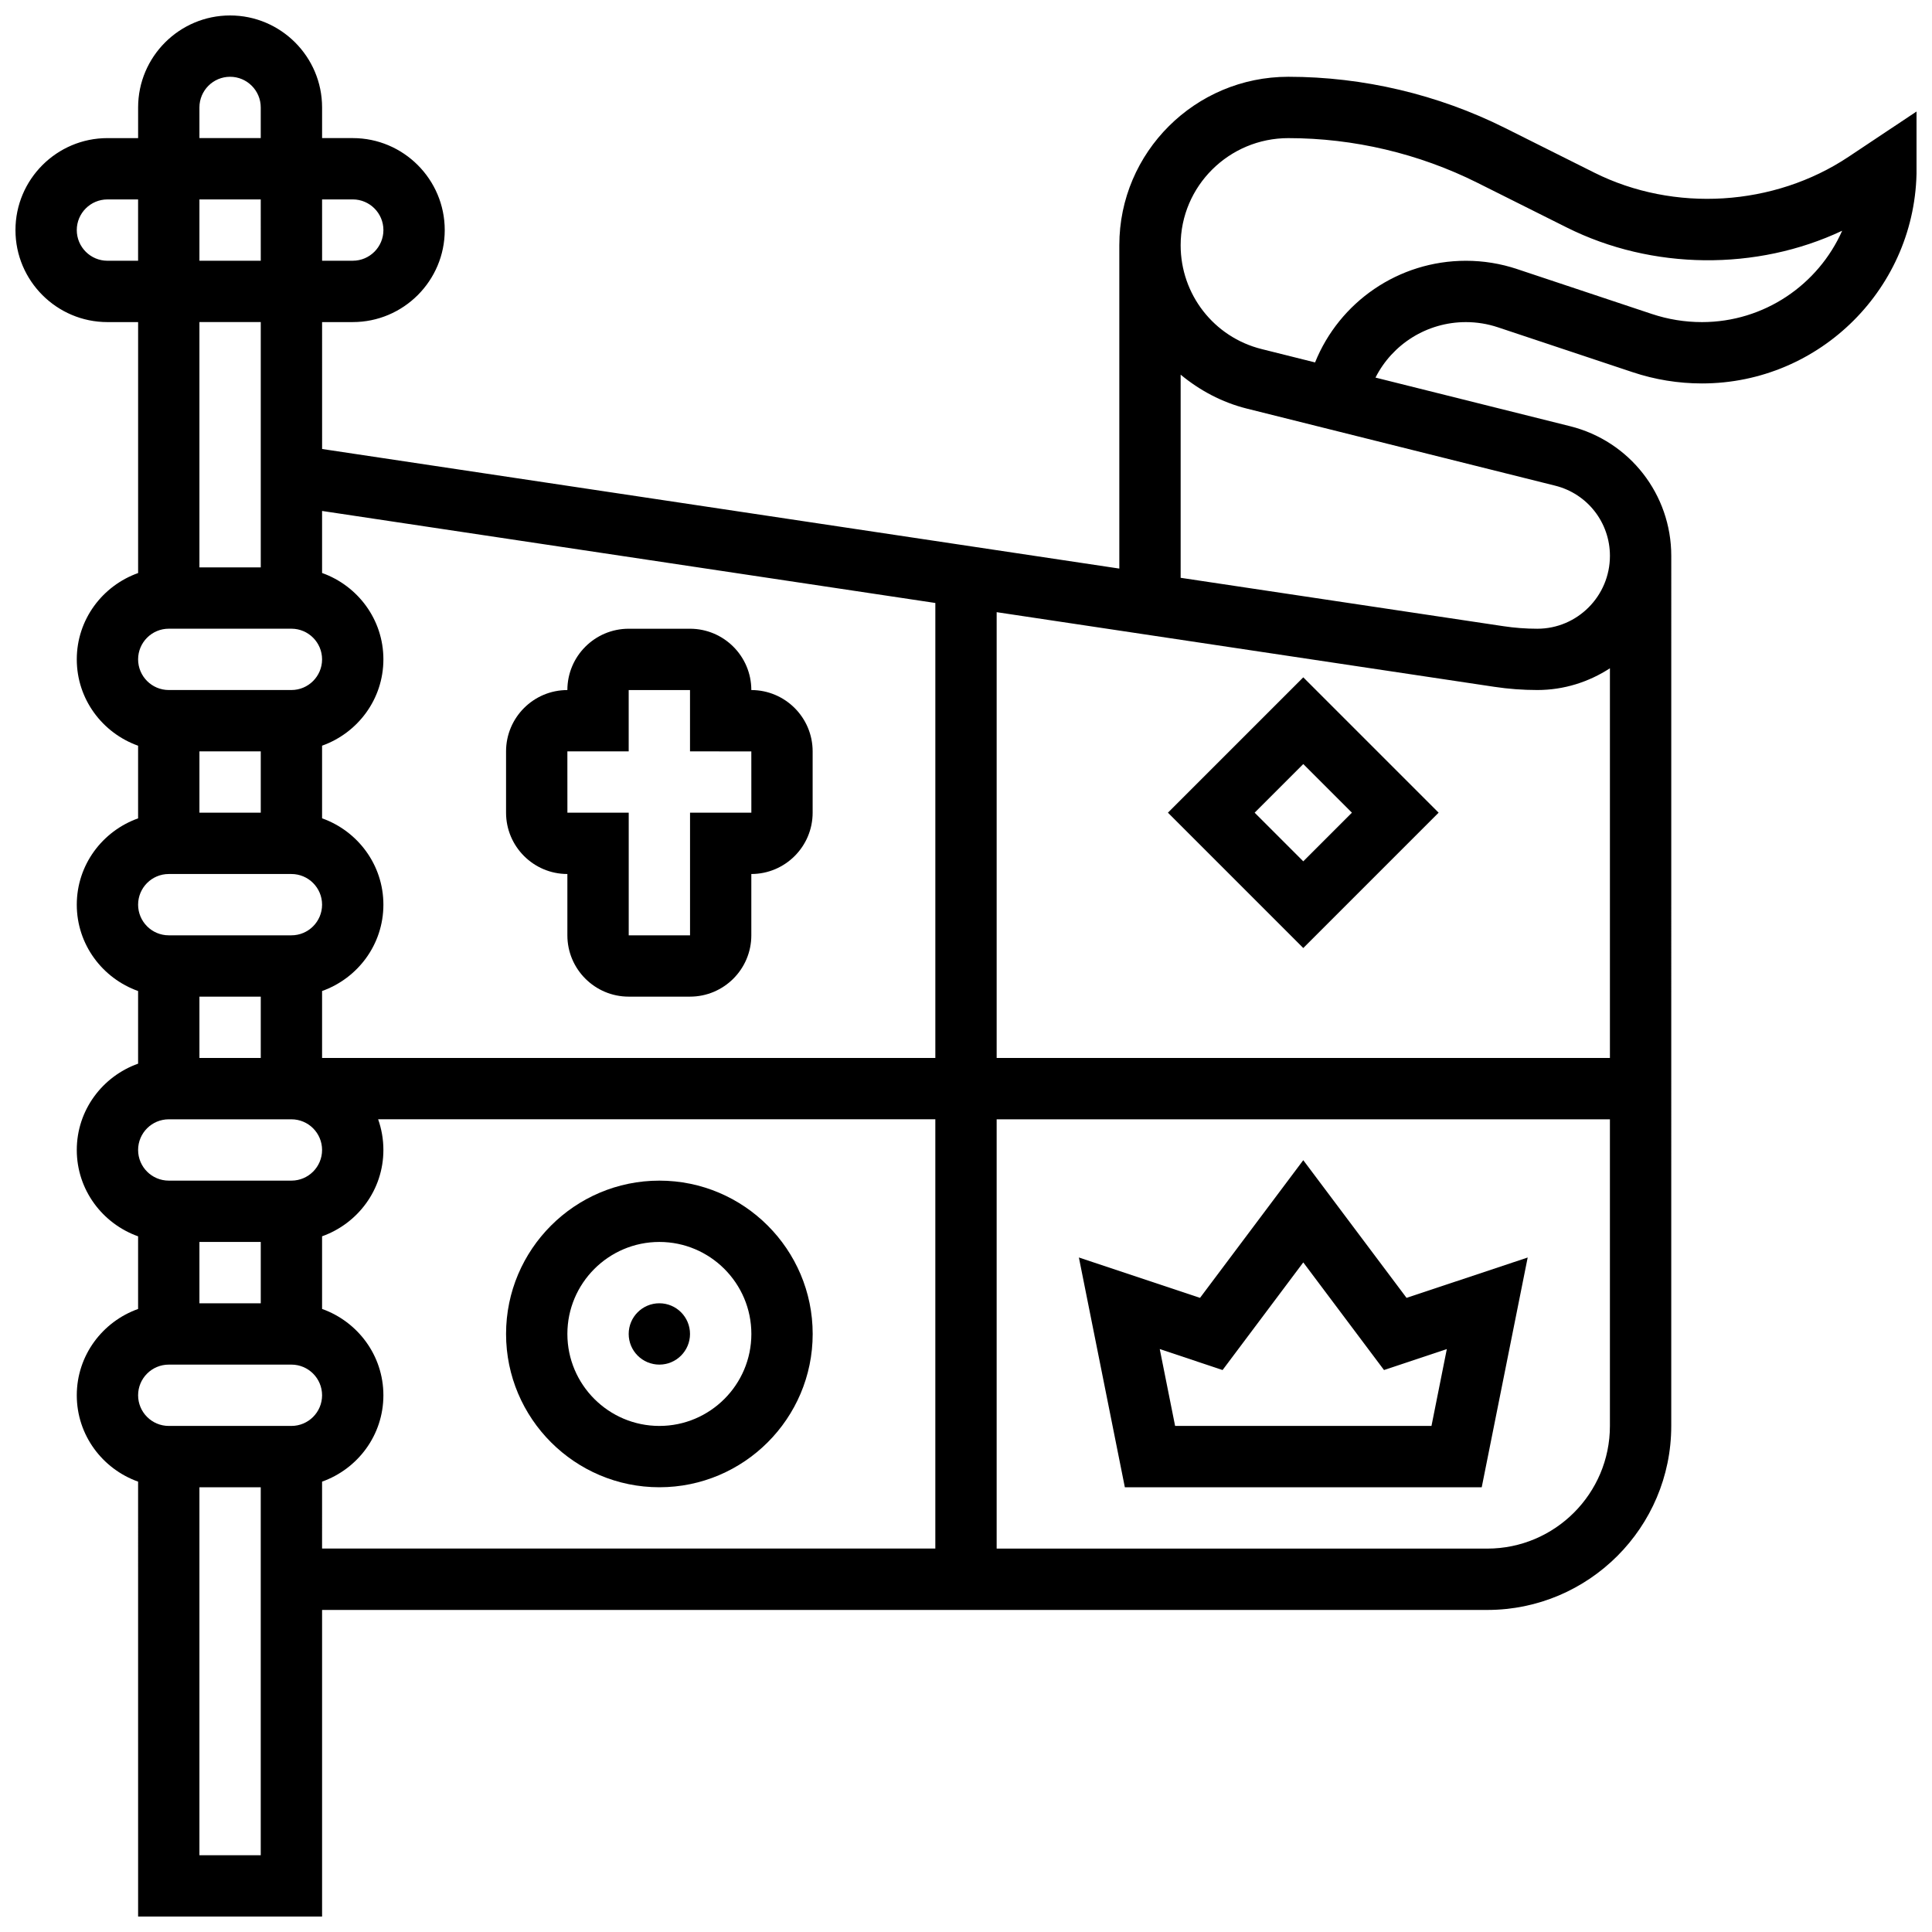
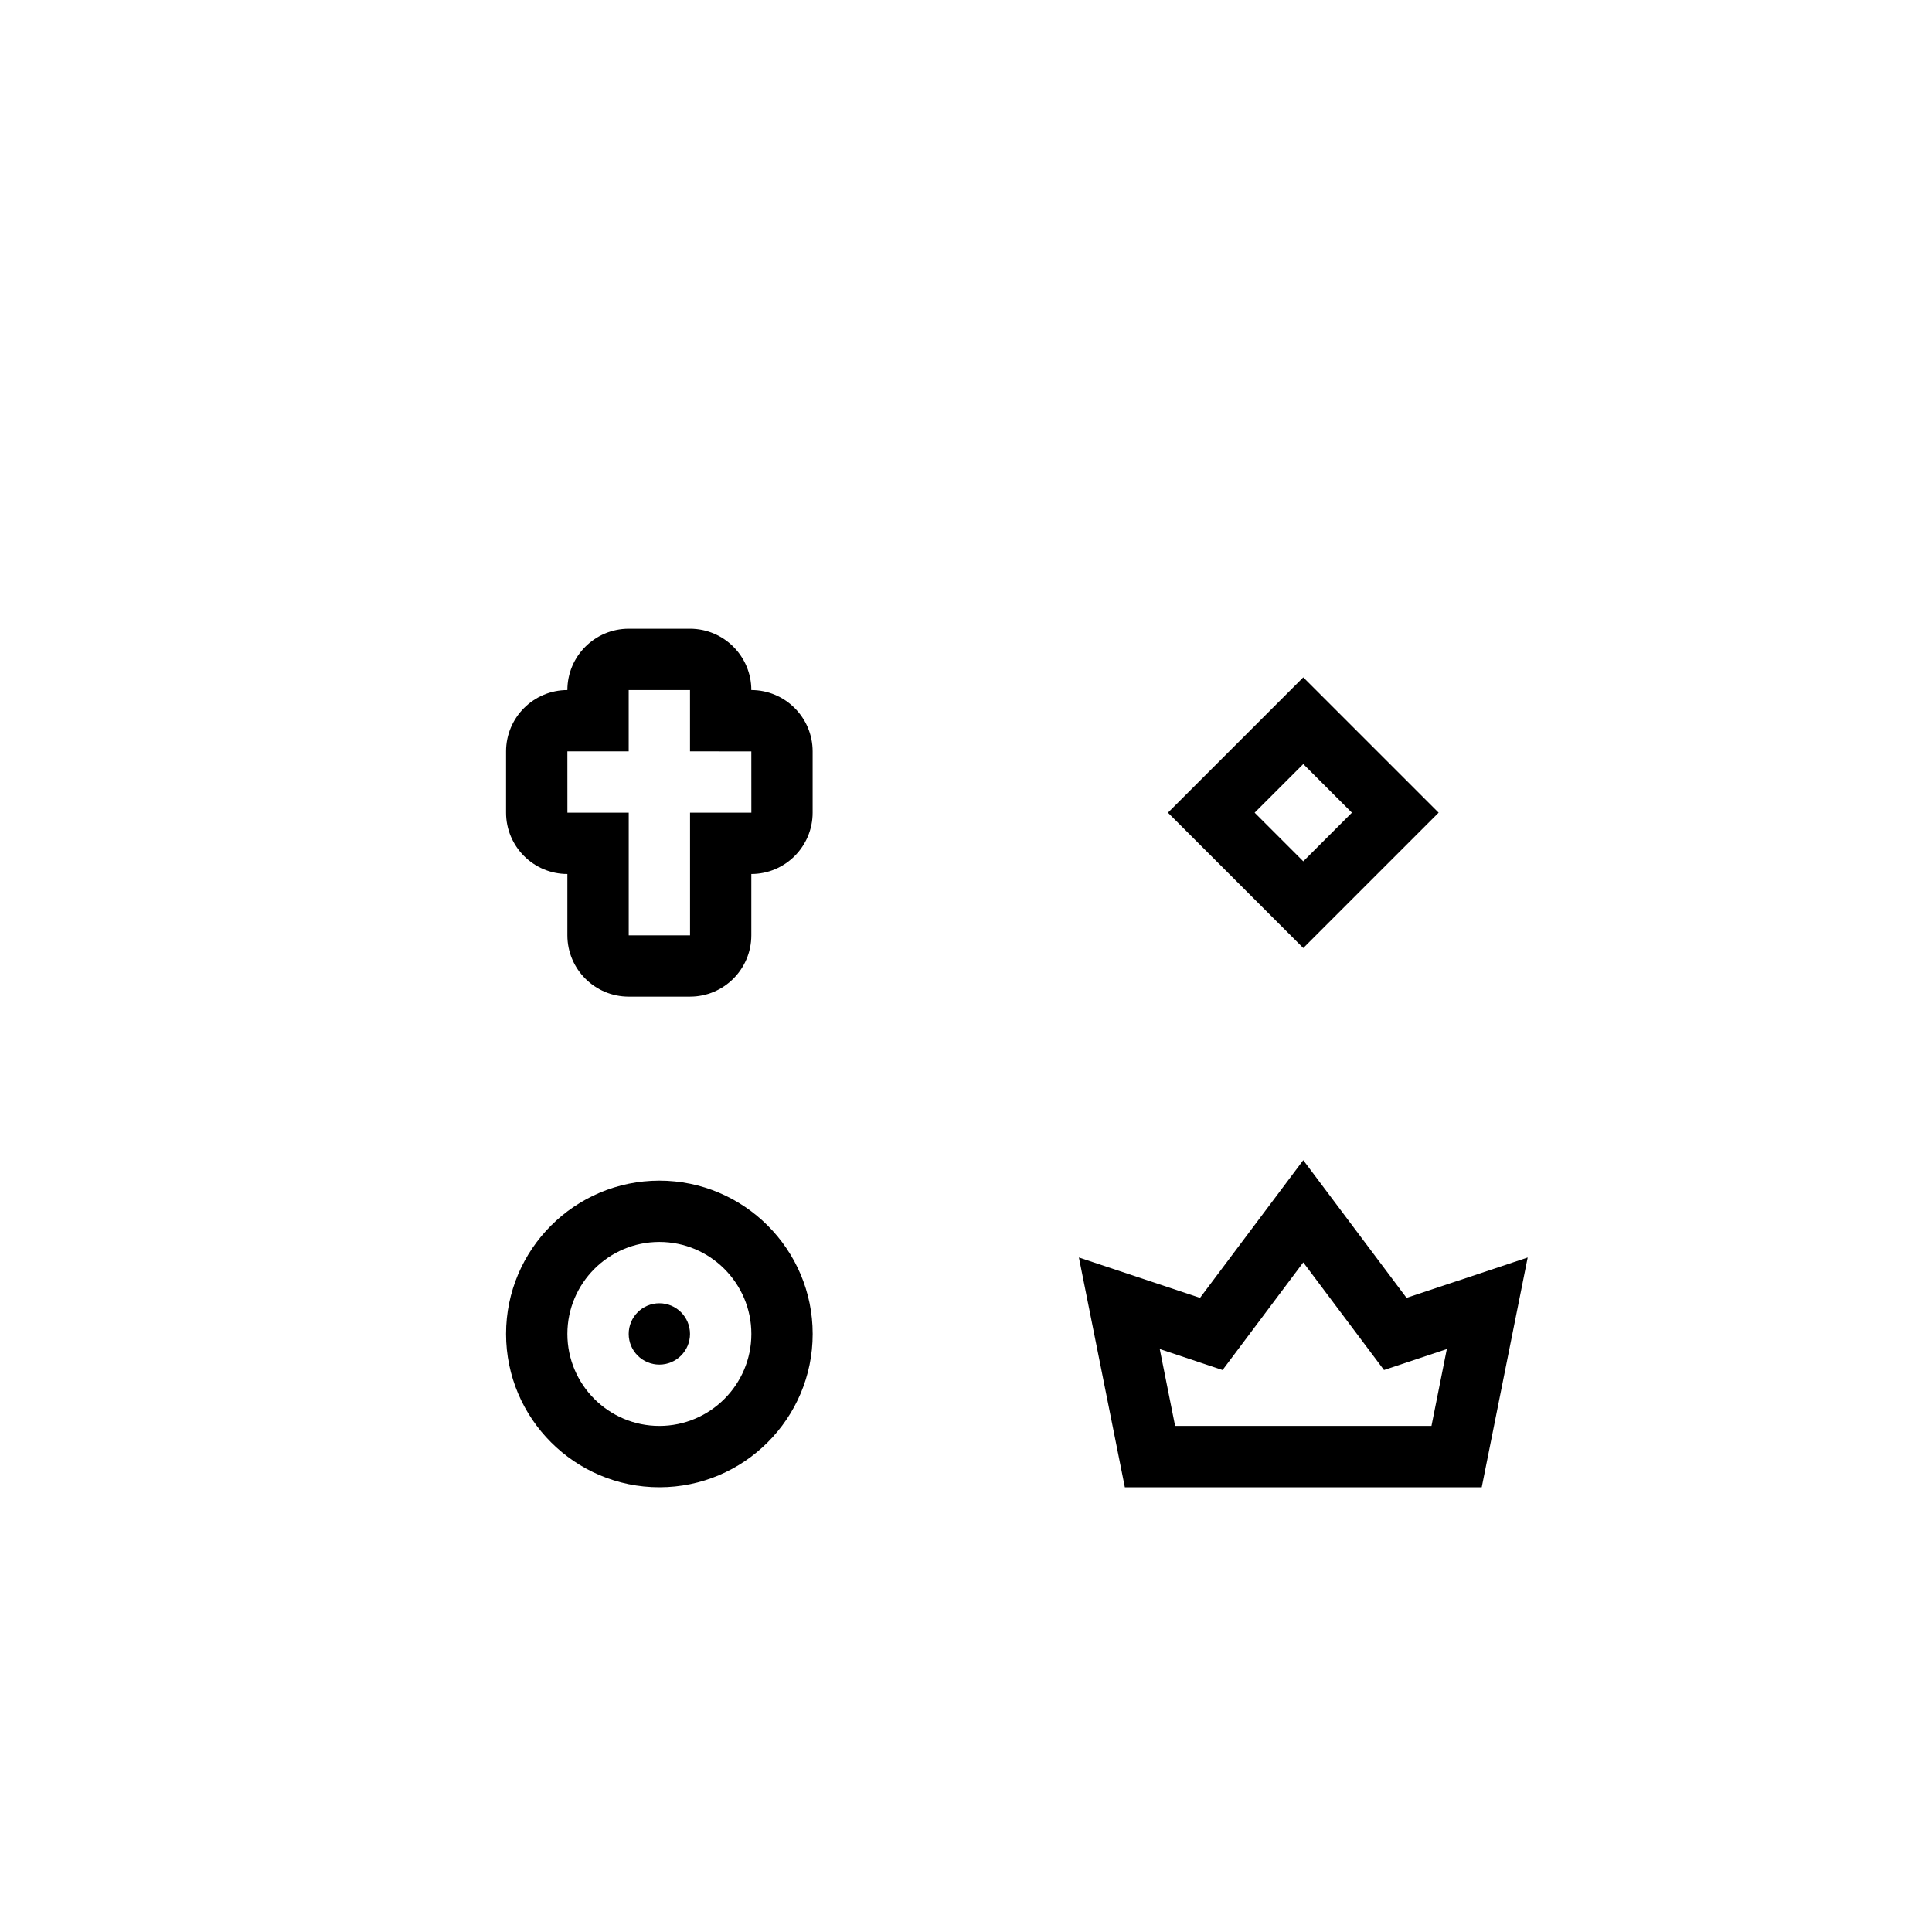
<svg xmlns="http://www.w3.org/2000/svg" width="800px" height="800px" version="1.1" viewBox="144 144 512 512">
  <defs>
    <clipPath id="a">
      <path d="m148.09 148.09h503.81v503.81h-503.81z" />
    </clipPath>
  </defs>
  <path d="m294.36 375.62v16.25c0 8.965 7.289 16.25 16.25 16.25h16.25c8.965 0 16.25-7.289 16.25-16.25v-16.25c8.965 0 16.25-7.289 16.25-16.25v-16.25c0-8.965-7.289-16.25-16.25-16.25 0-8.965-7.289-16.25-16.25-16.25h-16.25c-8.965 0-16.25 7.289-16.25 16.25-8.965 0-16.25 7.289-16.25 16.25v16.25c0 8.961 7.289 16.25 16.25 16.25zm0-32.504h16.25v-16.25h16.25v16.25l16.25 0.023 0.008 16.227h-16.25v32.504h-16.25v-32.504h-16.25z" />
  <path d="m326.86 497.51c0 4.484-3.637 8.125-8.125 8.125s-8.125-3.641-8.125-8.125c0-4.488 3.637-8.129 8.125-8.129s8.125 3.641 8.125 8.129" />
  <path d="m318.74 456.88c-22.402 0-40.629 18.227-40.629 40.629 0 22.402 18.227 40.629 40.629 40.629 22.402 0 40.629-18.227 40.629-40.629 0-22.402-18.227-40.629-40.629-40.629zm0 65.008c-13.441 0-24.379-10.938-24.379-24.379 0-13.441 10.938-24.379 24.379-24.379 13.441 0 24.379 10.938 24.379 24.379 0 13.441-10.938 24.379-24.379 24.379z" />
  <path d="m489.38 395.24 35.871-35.871-35.871-35.867-35.867 35.867zm12.891-35.871-12.891 12.891-12.887-12.891 12.887-12.887z" />
  <path d="m489.38 451.46-27.359 36.484-32.105-10.695 12.18 60.891h94.578l12.18-60.887-32.105 10.695zm33.977 70.426h-67.941l-4.07-20.371 16.648 5.559 21.387-28.523 21.395 28.523 16.648-5.559z" />
  <g clip-path="url(#a)">
-     <path d="m633.89 185.55c-19.738 13.156-46.203 14.805-67.406 4.191l-23.68-11.848c-17.719-8.855-37.57-13.547-57.391-13.547-24.695 0-44.781 20.023-44.781 44.629v85.703l-211.27-31.691-0.004-33.633h8.125c13.441 0 24.379-10.938 24.379-24.379s-10.938-24.379-24.379-24.379h-8.125v-8.121c0-13.441-10.938-24.379-24.379-24.379-13.438 0-24.375 10.938-24.375 24.379v8.125h-8.125c-13.441 0-24.379 10.938-24.379 24.379 0 13.441 10.938 24.379 24.379 24.379h8.125v66.504c-9.434 3.359-16.254 12.301-16.254 22.879s6.816 19.52 16.25 22.883v19.25c-9.43 3.356-16.25 12.297-16.25 22.875s6.816 19.52 16.25 22.883v19.25c-9.43 3.356-16.25 12.297-16.25 22.875s6.816 19.52 16.25 22.883v19.25c-9.43 3.356-16.25 12.297-16.25 22.875s6.816 19.52 16.25 22.883l0.004 115.26h48.754v-81.258h308.79c26.891 0 48.754-21.867 48.754-48.754l0.004-230.59c0-16.277-11.012-30.406-26.801-34.355l-51.582-12.887c4.469-8.836 13.621-14.703 23.957-14.703 2.883 0 5.746 0.465 8.484 1.375l35.672 11.887c5.941 1.984 12.133 2.992 18.398 2.992 31.359 0 56.883-25.516 56.883-56.883l-0.004-15.188zm-93.895 140.46c3.754 0.57 7.598 0.852 11.41 0.852 7.102 0 13.691-2.152 19.242-5.762v103.27h-162.52v-118.14zm-148.12-22.215v120.58h-162.52v-17.746c9.434-3.363 16.25-12.301 16.25-22.883 0-10.578-6.816-19.52-16.25-22.883v-19.25c9.434-3.363 16.25-12.301 16.25-22.883 0-10.578-6.816-19.52-16.25-22.883v-16.438zm-178.77 104.33v16.25h-16.254v-16.25zm0-65.008v16.25h-16.254v-16.25zm24.379-146.27c4.484 0 8.125 3.648 8.125 8.125 0 4.477-3.641 8.125-8.125 8.125h-8.125l-0.004-16.25zm-24.379 16.254h-16.254v-16.254h16.25zm-16.254-40.629c0-4.477 3.641-8.125 8.125-8.125s8.125 3.648 8.125 8.125v8.125h-16.25zm-24.375 40.629c-4.488 0-8.129-3.648-8.129-8.125 0-4.477 3.641-8.125 8.125-8.125h8.125v16.25zm40.629 16.25v65.008h-16.254v-65.008zm-24.379 81.262h32.504c4.484 0 8.125 3.648 8.125 8.125 0 4.477-3.641 8.125-8.125 8.125h-32.504c-4.484 0-8.125-3.648-8.125-8.125 0-4.477 3.641-8.125 8.125-8.125zm0 65.008h32.504c4.484 0 8.125 3.648 8.125 8.125 0 4.477-3.641 8.125-8.125 8.125h-32.504c-4.484 0-8.125-3.648-8.125-8.125 0-4.477 3.641-8.125 8.125-8.125zm0 65.008h32.504c4.484 0 8.125 3.641 8.125 8.125s-3.641 8.125-8.125 8.125h-32.504c-4.484 0-8.125-3.641-8.125-8.125s3.641-8.125 8.125-8.125zm24.379 32.504v16.25h-16.254v-16.25zm-24.379 32.504h32.504c4.484 0 8.125 3.641 8.125 8.125s-3.641 8.125-8.125 8.125h-32.504c-4.484 0-8.125-3.641-8.125-8.125s3.641-8.125 8.125-8.125zm8.125 130.02v-97.512h16.25v97.512zm32.504-99.008c9.434-3.363 16.25-12.301 16.25-22.883 0-10.578-6.816-19.52-16.25-22.883v-19.25c9.434-3.363 16.25-12.301 16.25-22.883 0-2.852-0.496-5.59-1.391-8.125h147.66v113.76h-162.52zm308.79 17.746h-130.02v-113.76h162.52v81.258c0 17.926-14.578 32.504-32.504 32.504zm18.016-281.68c8.531 2.137 14.488 9.773 14.488 18.59 0 10.652-8.629 19.316-19.25 19.316-3 0-6.019-0.227-8.988-0.676l-85.527-12.82v-53.836c5.004 4.137 10.879 7.32 17.512 8.988zm38.867-43.355c-4.519 0-8.973-0.723-13.262-2.152l-35.68-11.887c-4.391-1.473-8.98-2.211-13.613-2.211-17.852 0-33.512 10.922-39.965 26.938l-14.172-3.543c-12.629-3.152-21.453-14.473-21.453-27.523 0-15.648 12.801-28.375 28.531-28.375 17.316 0 34.648 4.094 50.129 11.84l23.68 11.848c22.613 11.32 50.348 11.531 72.973 0.852-6.316 14.246-20.602 24.215-37.168 24.215z" />
-   </g>
+     </g>
</svg>